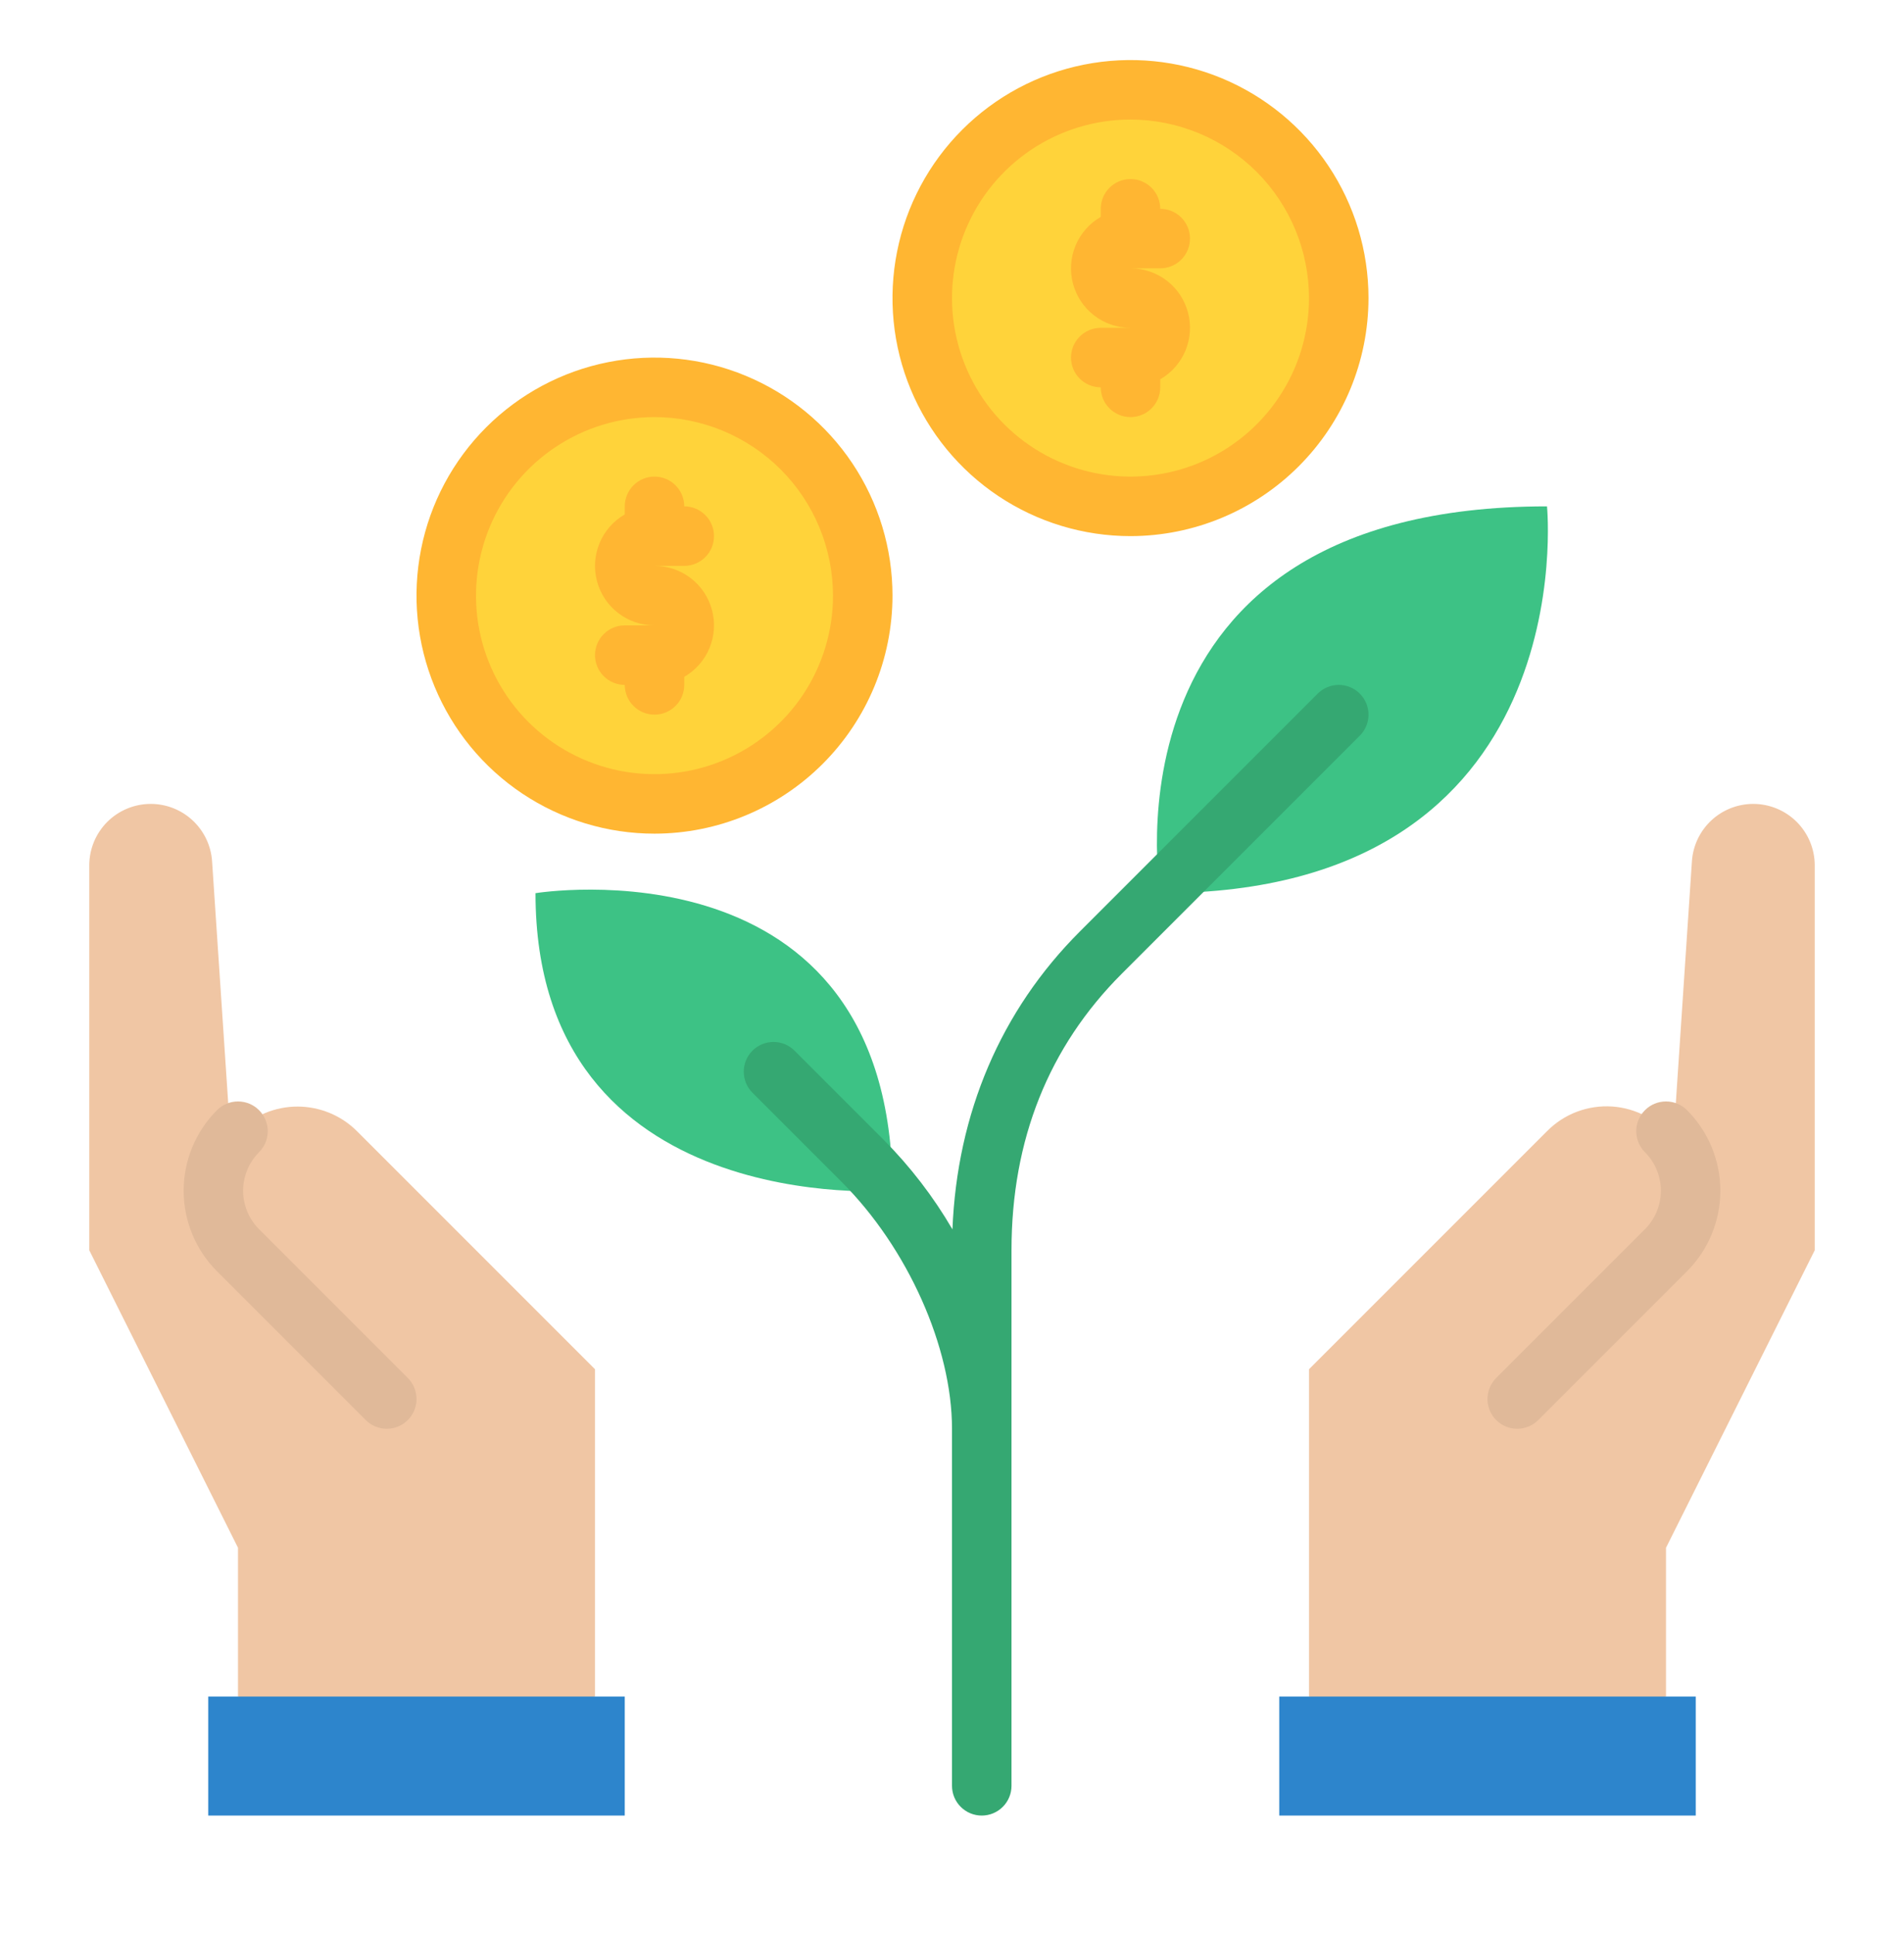
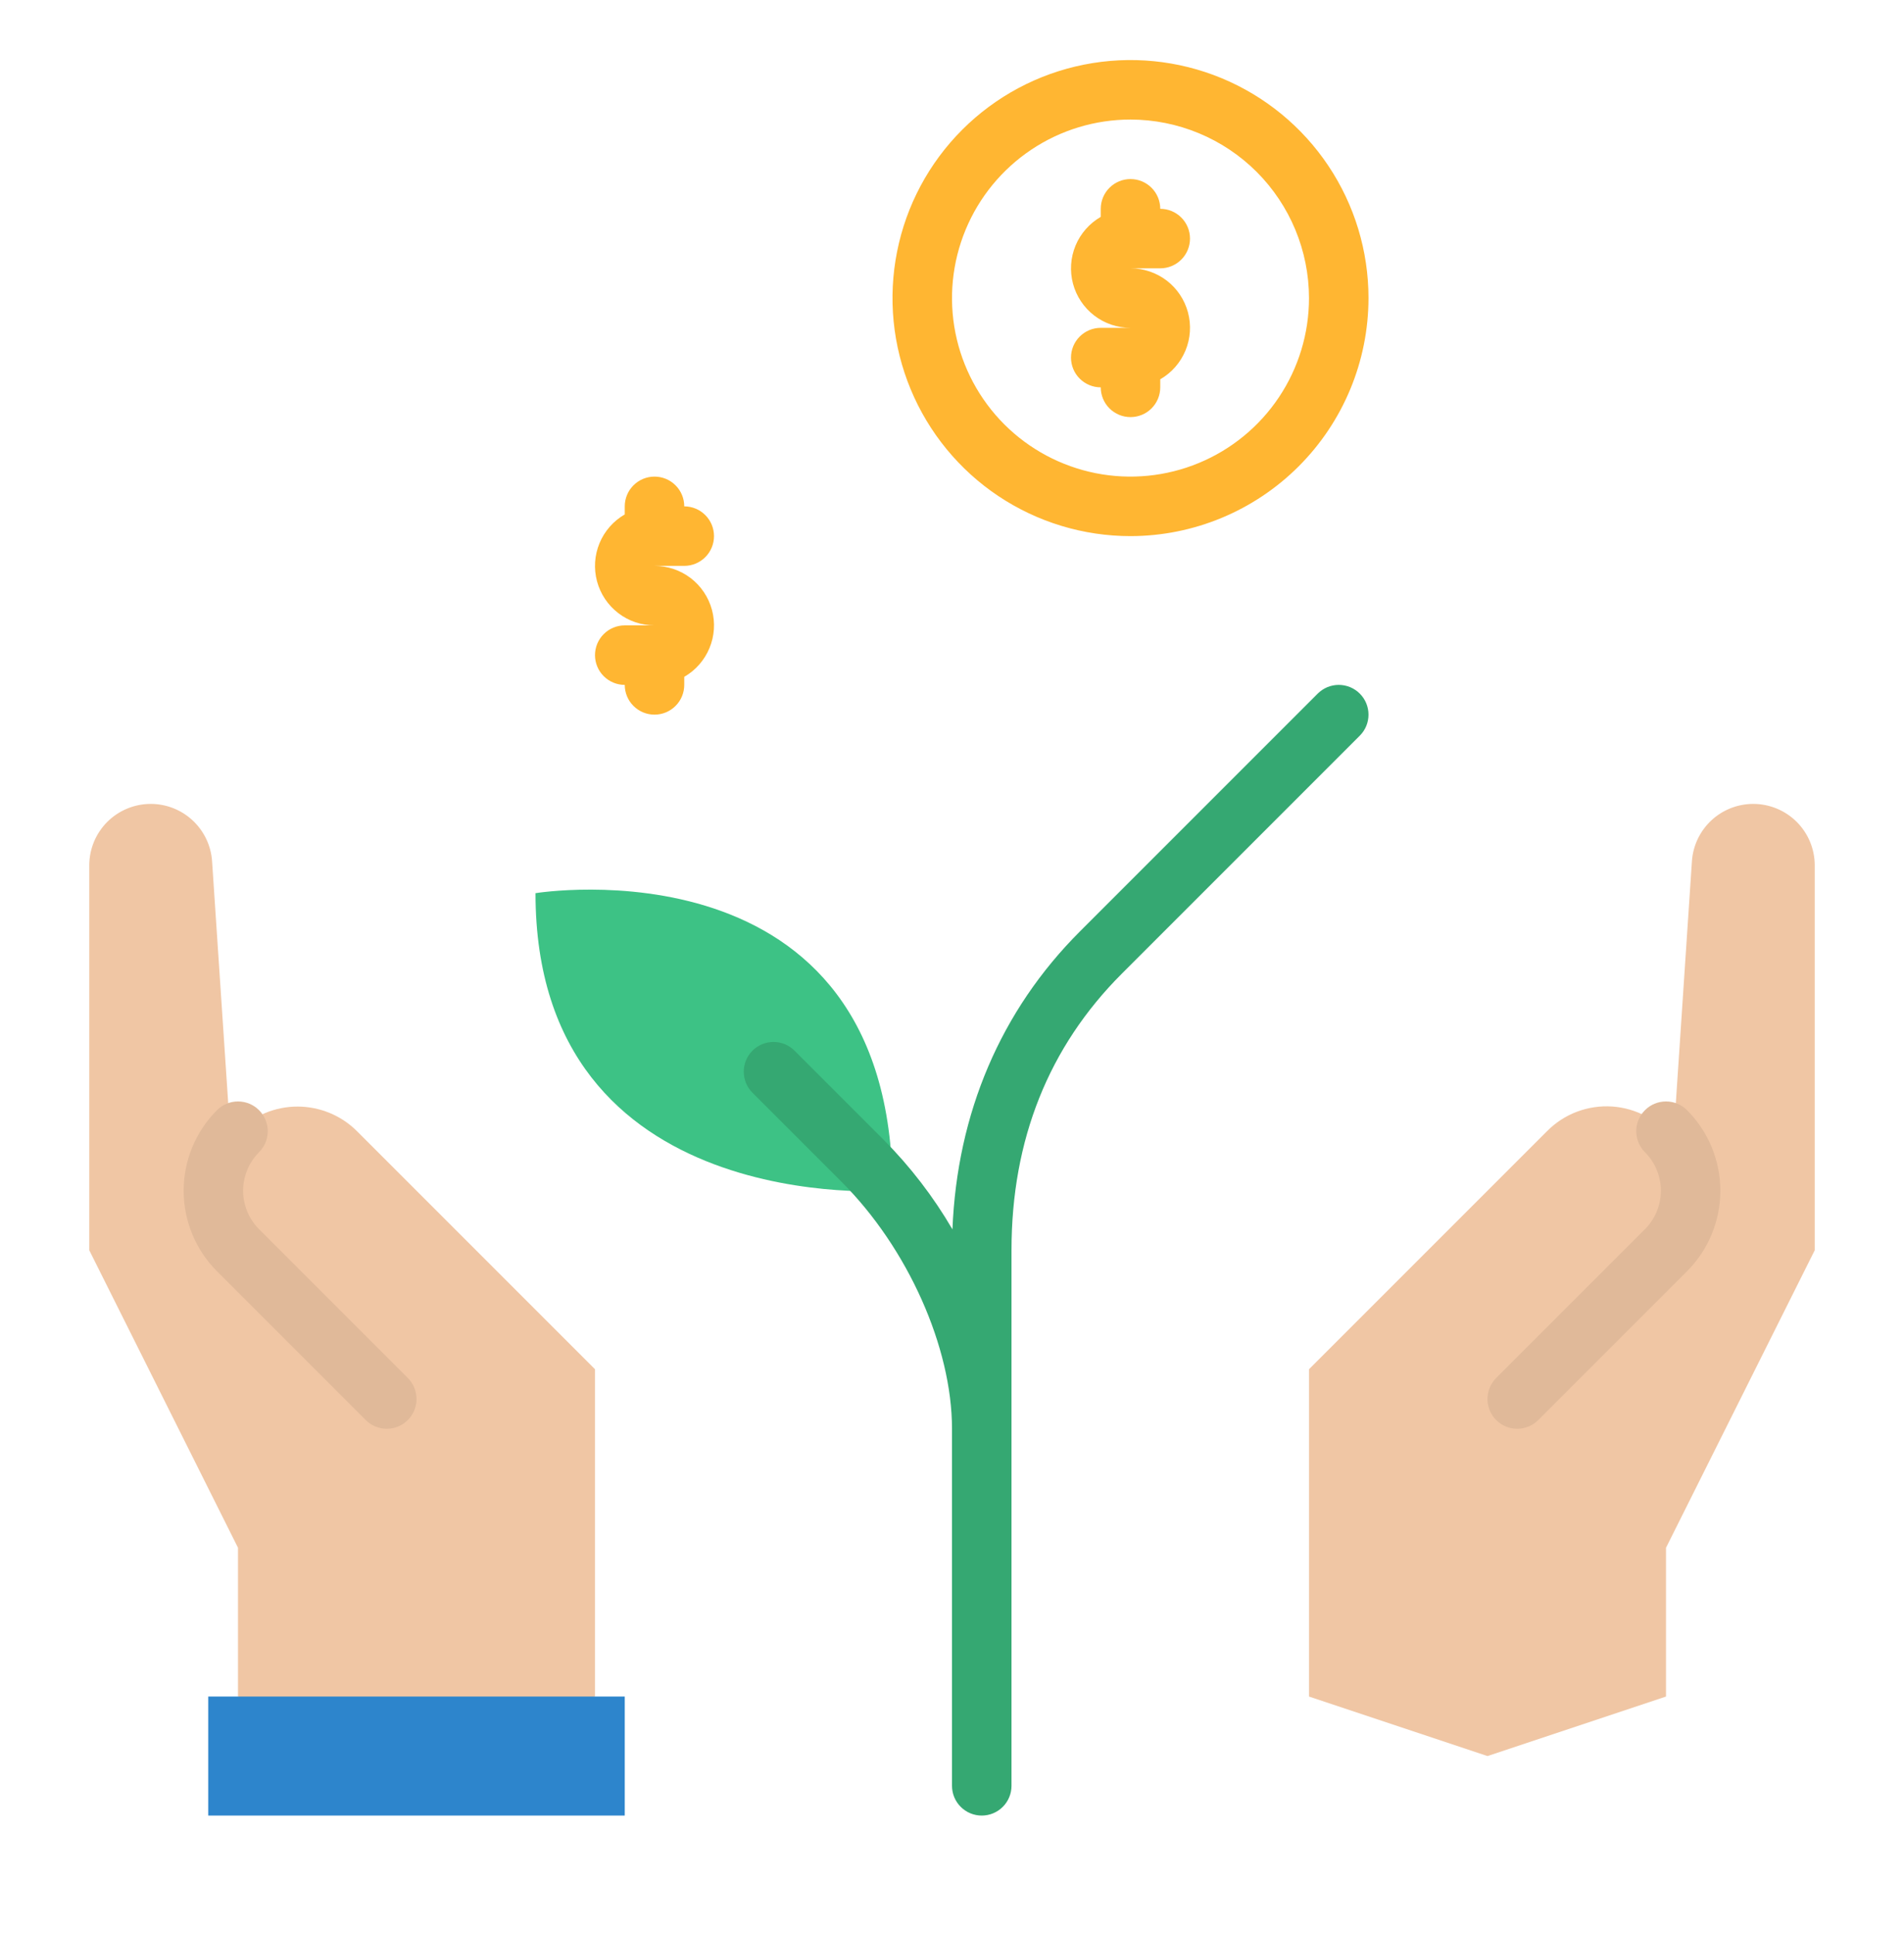
<svg xmlns="http://www.w3.org/2000/svg" width="64" height="65" viewBox="0 0 64 65" fill="none">
  <path d="M8 38.018C7.911 38.108 7.829 38.204 7.753 38.306L7.129 28.947C7.094 28.424 6.861 27.934 6.479 27.576C6.096 27.217 5.591 27.018 5.067 27.018C4.519 27.018 3.993 27.236 3.605 27.623C3.218 28.011 3 28.537 3 29.085V42.018L8 52.018V57.018L14 59.018L20 57.018V46.018L12 38.018C11.737 37.755 11.426 37.547 11.082 37.405C10.739 37.263 10.371 37.19 10 37.19C9.629 37.19 9.261 37.263 8.918 37.405C8.574 37.547 8.263 37.755 8 38.018Z" fill="#F0C6A4" />
  <path d="M58.933 27.018C58.409 27.018 57.904 27.217 57.521 27.575C57.138 27.934 56.906 28.424 56.871 28.947L56.248 38.306C56.005 37.982 55.696 37.715 55.341 37.522C54.985 37.329 54.593 37.215 54.19 37.188C53.786 37.161 53.382 37.221 53.004 37.364C52.626 37.507 52.284 37.73 52 38.018L44 46.018V57.018L50 59.018L56 57.018V52.018L61 42.018V29.085C61 28.537 60.782 28.011 60.395 27.623C60.007 27.236 59.481 27.018 58.933 27.018Z" fill="#F0C6A4" />
-   <path d="M22 27.018C25.866 27.018 29 23.884 29 20.018C29 16.152 25.866 13.018 22 13.018C18.134 13.018 15 16.152 15 20.018C15 23.884 18.134 27.018 22 27.018Z" fill="#FFD33A" />
-   <path d="M22 28.018C20.418 28.018 18.871 27.549 17.555 26.67C16.24 25.791 15.214 24.541 14.609 23.079C14.004 21.618 13.845 20.009 14.154 18.457C14.462 16.905 15.224 15.48 16.343 14.361C17.462 13.242 18.887 12.48 20.439 12.172C21.991 11.863 23.6 12.021 25.061 12.627C26.523 13.232 27.773 14.258 28.652 15.573C29.531 16.889 30 18.436 30 20.018C29.998 22.139 29.154 24.172 27.654 25.672C26.154 27.172 24.121 28.016 22 28.018ZM22 14.018C20.813 14.018 19.653 14.37 18.667 15.029C17.68 15.688 16.911 16.626 16.457 17.722C16.003 18.818 15.884 20.025 16.115 21.189C16.347 22.352 16.918 23.422 17.757 24.261C18.596 25.1 19.666 25.671 20.829 25.903C21.993 26.134 23.2 26.015 24.296 25.561C25.392 25.107 26.329 24.338 26.989 23.352C27.648 22.365 28 21.205 28 20.018C27.998 18.427 27.366 16.902 26.241 15.777C25.116 14.653 23.591 14.02 22 14.018Z" fill="#FFB632" />
-   <path d="M38 17.018C41.866 17.018 45 13.884 45 10.018C45 6.152 41.866 3.018 38 3.018C34.134 3.018 31 6.152 31 10.018C31 13.884 34.134 17.018 38 17.018Z" fill="#FFD33A" />
  <path d="M38 18.018C36.418 18.018 34.871 17.549 33.555 16.67C32.24 15.791 31.215 14.541 30.609 13.079C30.003 11.618 29.845 10.009 30.154 8.457C30.462 6.905 31.224 5.48 32.343 4.361C33.462 3.242 34.887 2.48 36.439 2.172C37.991 1.863 39.6 2.022 41.062 2.627C42.523 3.233 43.773 4.258 44.652 5.574C45.531 6.889 46 8.436 46 10.018C45.998 12.139 45.154 14.172 43.654 15.672C42.154 17.172 40.121 18.016 38 18.018ZM38 4.018C36.813 4.018 35.653 4.37 34.667 5.029C33.68 5.689 32.911 6.626 32.457 7.722C32.003 8.818 31.884 10.025 32.115 11.189C32.347 12.352 32.918 13.422 33.757 14.261C34.596 15.1 35.666 15.671 36.83 15.903C37.993 16.134 39.2 16.015 40.296 15.561C41.392 15.107 42.33 14.338 42.989 13.351C43.648 12.365 44 11.205 44 10.018C43.998 8.427 43.365 6.902 42.241 5.777C41.116 4.653 39.591 4.02 38 4.018Z" fill="#FFB632" />
  <path d="M24 18.018C24 17.753 23.895 17.498 23.707 17.311C23.52 17.123 23.265 17.018 23 17.018C23 16.753 22.895 16.498 22.707 16.311C22.52 16.123 22.265 16.018 22 16.018C21.735 16.018 21.481 16.123 21.293 16.311C21.105 16.498 21 16.753 21 17.018V17.289C20.619 17.509 20.321 17.848 20.152 18.255C19.984 18.661 19.954 19.112 20.068 19.537C20.182 19.962 20.433 20.338 20.783 20.606C21.132 20.874 21.56 21.018 22 21.018H21C20.735 21.018 20.481 21.123 20.293 21.311C20.105 21.498 20 21.753 20 22.018C20 22.283 20.105 22.538 20.293 22.725C20.481 22.913 20.735 23.018 21 23.018C21 23.283 21.105 23.538 21.293 23.725C21.481 23.913 21.735 24.018 22 24.018C22.265 24.018 22.52 23.913 22.707 23.725C22.895 23.538 23 23.283 23 23.018V22.747C23.381 22.528 23.68 22.188 23.848 21.781C24.017 21.375 24.046 20.924 23.932 20.499C23.818 20.074 23.567 19.698 23.218 19.43C22.868 19.163 22.44 19.018 22 19.018H23C23.265 19.018 23.52 18.913 23.707 18.725C23.895 18.538 24 18.283 24 18.018Z" fill="#FFB632" />
  <path d="M38 9.018H39C39.265 9.018 39.52 8.913 39.707 8.725C39.895 8.538 40 8.283 40 8.018C40 7.753 39.895 7.498 39.707 7.311C39.52 7.123 39.265 7.018 39 7.018C39 6.753 38.895 6.498 38.707 6.311C38.52 6.123 38.265 6.018 38 6.018C37.735 6.018 37.481 6.123 37.293 6.311C37.105 6.498 37 6.753 37 7.018V7.289C36.619 7.509 36.321 7.848 36.152 8.255C35.984 8.661 35.954 9.112 36.068 9.537C36.182 9.962 36.433 10.338 36.783 10.606C37.132 10.874 37.56 11.018 38 11.018H37C36.735 11.018 36.481 11.123 36.293 11.311C36.105 11.498 36 11.753 36 12.018C36 12.283 36.105 12.538 36.293 12.725C36.481 12.913 36.735 13.018 37 13.018C37 13.283 37.105 13.538 37.293 13.725C37.481 13.913 37.735 14.018 38 14.018C38.265 14.018 38.52 13.913 38.707 13.725C38.895 13.538 39 13.283 39 13.018V12.747C39.382 12.528 39.679 12.188 39.848 11.781C40.017 11.375 40.046 10.924 39.932 10.499C39.818 10.074 39.567 9.698 39.218 9.43C38.868 9.163 38.44 9.018 38 9.018Z" fill="#FFB632" />
-   <path d="M39 30.018C39 30.018 36.792 17.018 52 17.018C52 17.018 53.292 30.018 39 30.018Z" fill="#3DC285" />
  <path d="M30 40.018C30 40.018 18 40.977 18 30.018C18 30.018 30 28.06 30 40.018Z" fill="#3DC285" />
  <path d="M7 57.018H21V61.018H7V57.018Z" fill="#2D85CC" />
-   <path d="M57 61.018H43V57.018H57V61.018Z" fill="#2D85CC" />
  <path d="M45.707 23.311C45.614 23.218 45.504 23.145 45.383 23.094C45.261 23.044 45.131 23.018 45 23.018C44.869 23.018 44.739 23.044 44.617 23.094C44.496 23.145 44.386 23.218 44.293 23.311L36.293 31.311C33.642 33.962 32.171 37.41 32.015 41.317C31.376 40.221 30.6 39.211 29.707 38.311L26.707 35.311C26.614 35.218 26.504 35.145 26.383 35.094C26.261 35.044 26.131 35.018 26 35.018C25.869 35.018 25.739 35.044 25.617 35.094C25.496 35.145 25.386 35.218 25.293 35.311C25.2 35.404 25.126 35.514 25.076 35.635C25.026 35.757 25 35.887 25 36.018C25 36.149 25.026 36.279 25.076 36.401C25.126 36.522 25.2 36.632 25.293 36.725L28.293 39.725C30.51 41.943 32 45.275 32 48.018V60.018C32 60.283 32.105 60.538 32.293 60.725C32.48 60.913 32.735 61.018 33 61.018C33.265 61.018 33.52 60.913 33.707 60.725C33.895 60.538 34 60.283 34 60.018V42.018C34 38.312 35.247 35.185 37.707 32.725L45.707 24.725C45.8 24.632 45.874 24.522 45.924 24.401C45.974 24.279 46 24.149 46 24.018C46 23.887 45.974 23.757 45.924 23.635C45.874 23.514 45.8 23.404 45.707 23.311Z" fill="#35A872" />
  <path d="M13 48.018C12.869 48.018 12.739 47.992 12.617 47.942C12.496 47.892 12.386 47.818 12.293 47.725L7.293 42.725C6.576 42.007 6.173 41.033 6.173 40.018C6.173 39.003 6.576 38.029 7.293 37.311C7.48 37.123 7.735 37.018 8 37.018C8.265 37.018 8.52 37.123 8.707 37.311C8.895 37.498 9 37.753 9 38.018C9 38.283 8.895 38.538 8.707 38.725C8.365 39.068 8.172 39.533 8.172 40.018C8.172 40.503 8.365 40.968 8.707 41.311L13.707 46.311C13.847 46.451 13.942 46.629 13.981 46.823C14.019 47.017 14 47.218 13.924 47.401C13.848 47.584 13.72 47.74 13.556 47.85C13.391 47.959 13.198 48.018 13 48.018Z" fill="#E0B999" />
  <path d="M51 48.018C50.802 48.018 50.609 47.959 50.444 47.85C50.28 47.74 50.152 47.584 50.076 47.401C50 47.218 49.981 47.017 50.019 46.823C50.058 46.629 50.153 46.451 50.293 46.311L55.293 41.311C55.635 40.968 55.828 40.503 55.828 40.018C55.828 39.533 55.635 39.068 55.293 38.725C55.105 38.538 55 38.283 55 38.018C55 37.753 55.105 37.498 55.293 37.311C55.48 37.123 55.735 37.018 56 37.018C56.265 37.018 56.52 37.123 56.707 37.311C57.424 38.029 57.827 39.003 57.827 40.018C57.827 41.033 57.424 42.007 56.707 42.725L51.707 47.725C51.614 47.818 51.504 47.892 51.383 47.942C51.261 47.992 51.131 48.018 51 48.018Z" fill="#E0B999" />
</svg>